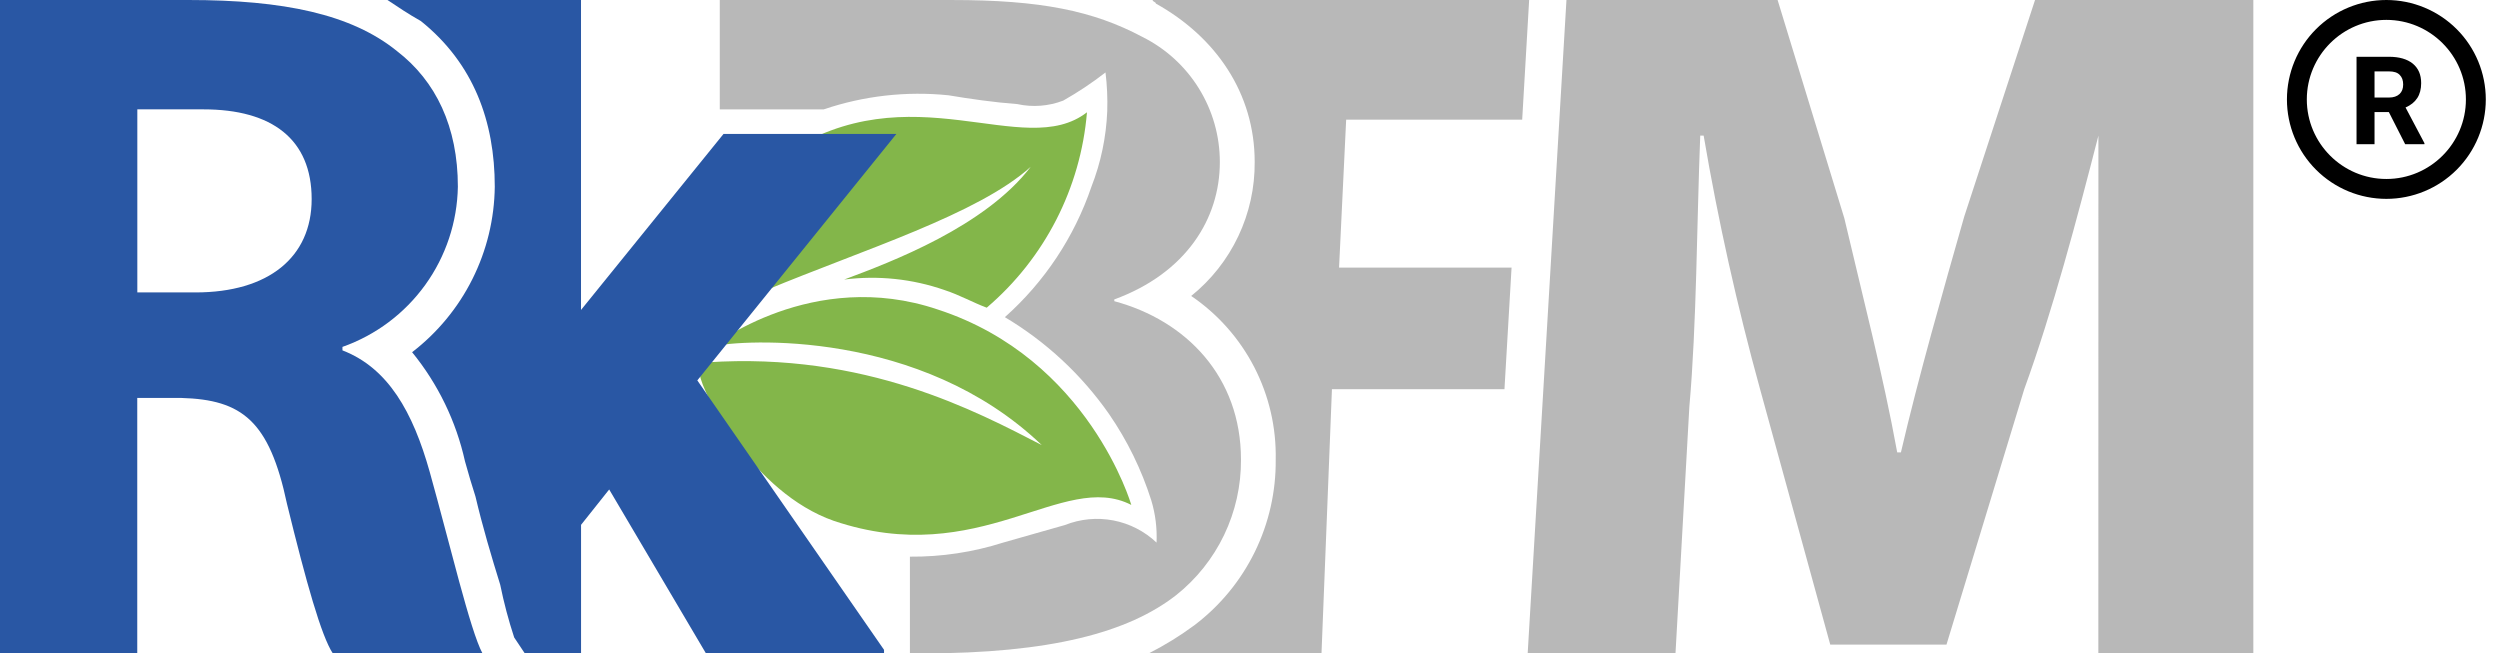
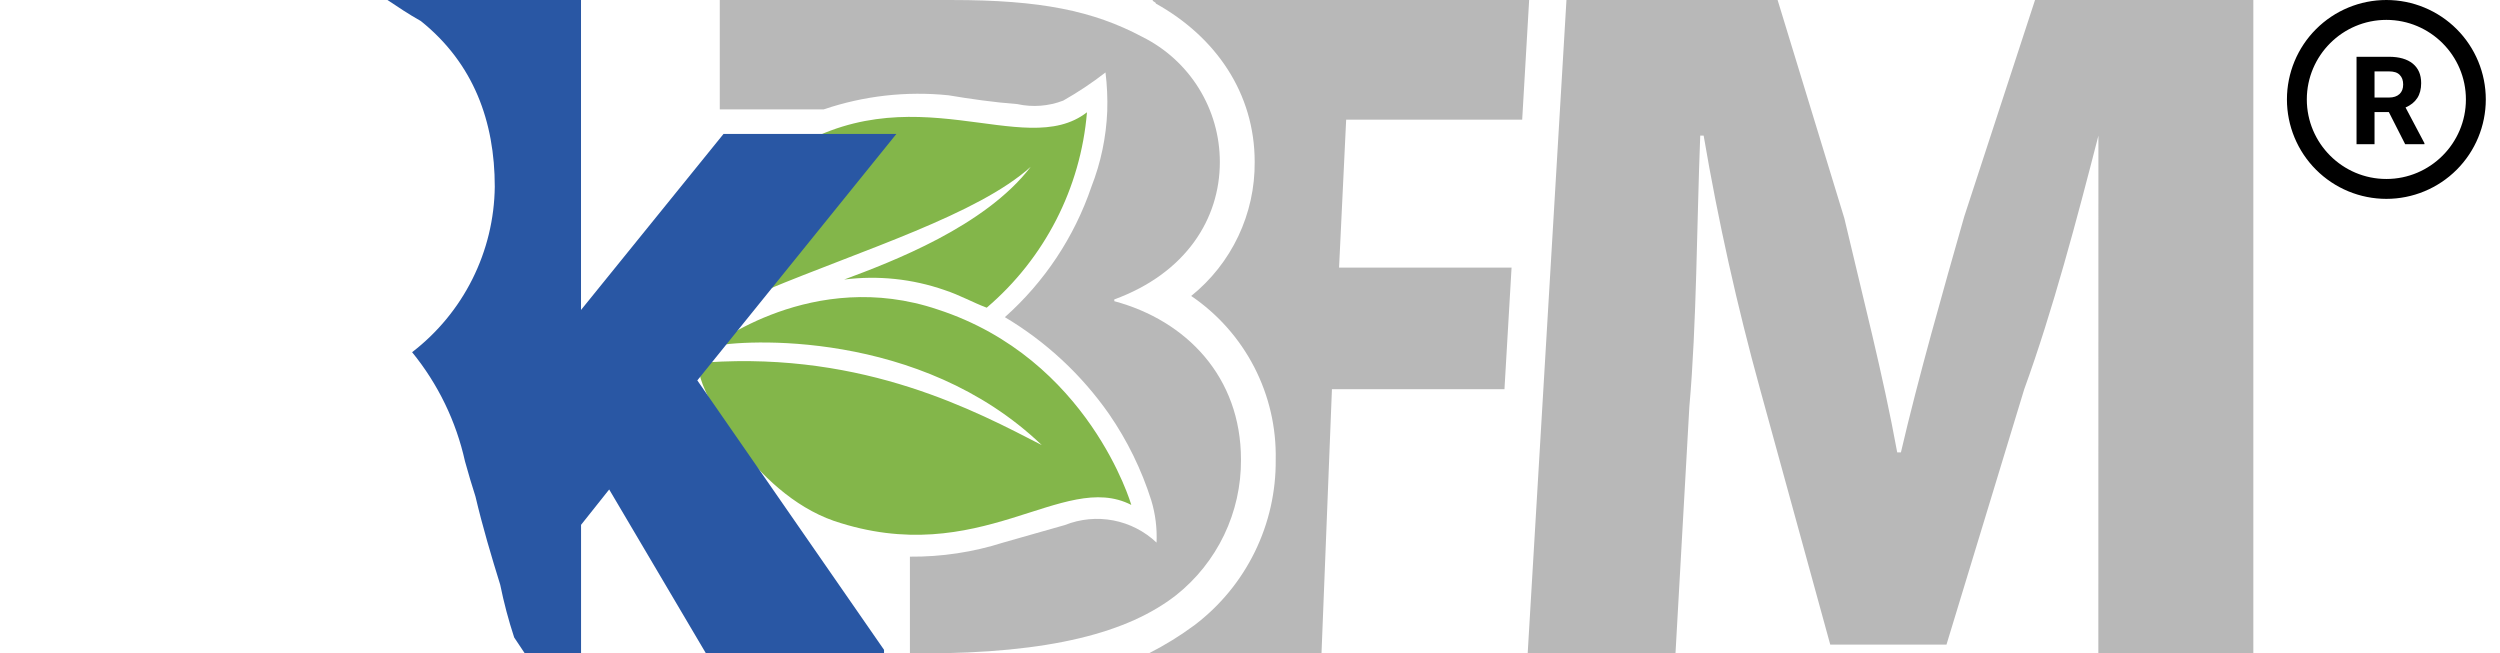
<svg xmlns="http://www.w3.org/2000/svg" width="176" height="46" viewBox="0 0 176 46" fill="none">
  <g clip-path="url(#clip0_513_2)">
    <path d="M147.724 45.999H158.635V-0.001H143.267L138.281 15.25C136.801 20.45 135.062 26.528 133.824 31.85H133.564C132.574 26.403 131.092 20.703 129.842 15.37L125.142 -0.005H110.279L107.549 45.995H117.955L118.931 28.631C119.449 22.809 119.451 15.743 119.697 9.548H119.937C120.961 15.559 122.288 21.515 123.908 27.394L128.849 45.378H137.033L142.508 27.394C144.494 21.938 146.234 15.37 147.728 9.548L147.724 45.999Z" fill="#B8B8B8" />
    <path d="M80.887 45.993H93.034L93.768 27.4H105.914L106.414 18.84H94.27L94.77 8.424H107.162L107.652 -0.001H81.144C81.144 0.129 81.372 0.129 81.372 0.251C85.599 2.602 88.33 6.568 88.33 11.4C88.345 13.208 87.951 14.996 87.177 16.63C86.403 18.265 85.269 19.702 83.86 20.836C85.733 22.109 87.258 23.83 88.297 25.842C89.336 27.854 89.856 30.094 89.81 32.358C89.832 34.609 89.328 36.835 88.337 38.856C87.346 40.878 85.897 42.64 84.103 44.002C83.088 44.755 82.009 45.422 80.881 45.992L80.887 45.993Z" fill="#B8B8B8" />
    <path d="M64.058 39.186V46H64.92C73.976 46 79.43 44.52 82.786 41.91C84.225 40.77 85.385 39.317 86.178 37.662C86.971 36.007 87.377 34.192 87.365 32.357C87.365 26.535 83.52 22.568 78.446 21.203V21.08C83.52 19.219 85.877 15.38 85.877 11.413C85.878 9.583 85.369 7.789 84.406 6.232C83.444 4.676 82.066 3.418 80.429 2.601C76.95 0.748 73.23 0.001 67.029 0.001H50.672V7.701H57.989C60.814 6.743 63.812 6.404 66.779 6.709C68.267 6.96 70.007 7.209 71.617 7.328C72.696 7.565 73.82 7.479 74.851 7.083C75.89 6.495 76.885 5.833 77.827 5.1C77.938 6.003 77.979 6.914 77.95 7.823C77.877 9.649 77.501 11.449 76.835 13.15C75.632 16.685 73.532 19.847 70.742 22.328C73.64 24.055 76.139 26.378 78.073 29.142C79.359 31.008 80.361 33.055 81.047 35.215C81.34 36.181 81.466 37.19 81.421 38.198C80.576 37.399 79.52 36.857 78.378 36.638C77.236 36.419 76.055 36.531 74.974 36.961C73.608 37.336 71.984 37.823 70.625 38.198C68.502 38.873 66.285 39.208 64.058 39.189V39.186Z" fill="#B8B8B8" />
    <path fill-rule="evenodd" clip-rule="evenodd" d="M49.744 22.898C49.744 21.045 50.491 13.978 55.199 10.879C64.133 4.928 72.061 11.37 76.523 7.905C76.079 13.242 73.541 18.187 69.465 21.661C68.465 21.288 67.605 20.785 66.49 20.418C64.225 19.63 61.808 19.378 59.429 19.68C62.766 18.435 69.335 15.955 72.564 11.743C68.846 15.094 60.782 17.573 53.954 20.419C53.433 20.705 52.939 21.037 52.476 21.411C51.53 21.838 50.617 22.336 49.744 22.898V22.898Z" fill="#83B64A" />
    <path fill-rule="evenodd" clip-rule="evenodd" d="M48.188 27.308L47.569 26.942C47.685 26.942 47.684 26.942 47.813 26.813C47.813 26.942 48.065 27.065 48.188 27.313V27.308Z" fill="#83B64A" />
    <path fill-rule="evenodd" clip-rule="evenodd" d="M47.172 23.034L46.18 23.895C46.863 24.012 47.505 24.302 48.045 24.736C48.586 25.169 49.007 25.733 49.27 26.374C49.401 27.611 52.995 34.674 58.7 36.668C68.993 40.147 74.815 33.068 79.644 35.547C79.644 35.547 76.668 25.26 66.017 21.789C57.217 18.813 50.139 24.389 50.139 24.389C52.253 23.889 64.782 23.147 73.339 31.332C68.752 28.975 60.931 24.764 49.777 25.51C48.851 24.748 47.982 23.92 47.177 23.032L47.172 23.034Z" fill="#83B64A" />
    <path d="M42.886 34.457L49.7 45.999H62.236V45.748L49.091 26.78L63.106 9.429H50.936L40.903 21.821V-0.001H27.275C28.023 0.499 28.755 0.99 29.633 1.486C33.349 4.469 34.832 8.559 34.832 13.145C34.807 15.401 34.27 17.622 33.261 19.64C32.253 21.658 30.8 23.42 29.012 24.795C30.836 27.03 32.111 29.662 32.736 32.479C32.971 33.341 33.236 34.211 33.474 34.958C33.974 37.079 34.598 39.177 35.216 41.167C35.471 42.422 35.799 43.66 36.198 44.877L36.946 45.998H40.906V36.949L42.889 34.455L42.886 34.457Z" fill="#2957A4" />
-     <path d="M9.668 7.699H14.322C19.155 7.699 21.941 9.805 21.941 14.017C21.941 18.107 18.908 20.587 13.758 20.587H9.668V7.699ZM-0.004 45.999H9.663V28.015H12.763C17.047 28.138 18.963 29.625 20.202 35.463C21.568 41.04 22.62 44.763 23.429 45.999H33.967C33.101 44.389 31.677 38.316 30.251 33.219C29.069 29.008 27.329 25.91 24.109 24.666V24.421C26.451 23.594 28.485 22.071 29.938 20.055C31.39 18.04 32.191 15.629 32.234 13.145C32.234 8.925 30.686 5.706 27.951 3.6C24.727 0.99 19.959 0 13.26 0H-0.004V45.999Z" fill="#2957A4" />
    <path d="M168 0C167.081 0 166.17 0.181 165.321 0.533C164.472 0.885 163.7 1.4 163.05 2.05C161.737 3.363 161 5.143 161 7C161 8.857 161.737 10.637 163.05 11.95C163.7 12.6 164.472 13.115 165.321 13.467C166.17 13.819 167.081 14 168 14C169.857 14 171.637 13.262 172.95 11.95C174.263 10.637 175 8.857 175 7C175 6.081 174.819 5.17 174.467 4.321C174.115 3.472 173.6 2.7 172.95 2.05C172.3 1.4 171.528 0.885 170.679 0.533C169.83 0.181 168.919 0 168 0M168 12.6C164.913 12.6 162.4 10.087 162.4 7C162.4 3.913 164.913 1.4 168 1.4C171.087 1.4 173.6 3.913 173.6 7C173.6 10.087 171.087 12.6 168 12.6ZM168.175 7.889H167.167V10.15H165.9V3.997H168.182C168.903 3.997 169.463 4.158 169.862 4.48C170.254 4.809 170.45 5.25 170.45 5.852C170.45 6.272 170.359 6.622 170.177 6.902C169.995 7.182 169.722 7.406 169.351 7.567L170.681 10.08V10.15H169.323L168.175 7.889ZM167.167 6.867H168.189C168.504 6.867 168.749 6.783 168.924 6.622C169.099 6.461 169.183 6.237 169.183 5.95C169.183 5.663 169.106 5.439 168.938 5.271C168.777 5.103 168.525 5.026 168.182 5.026H167.167V6.867Z" fill="black" />
  </g>
  <defs>
    <clipPath id="clip0_513_2">
      <rect width="175.656" height="46" fill="white" />
    </clipPath>
  </defs>
</svg>